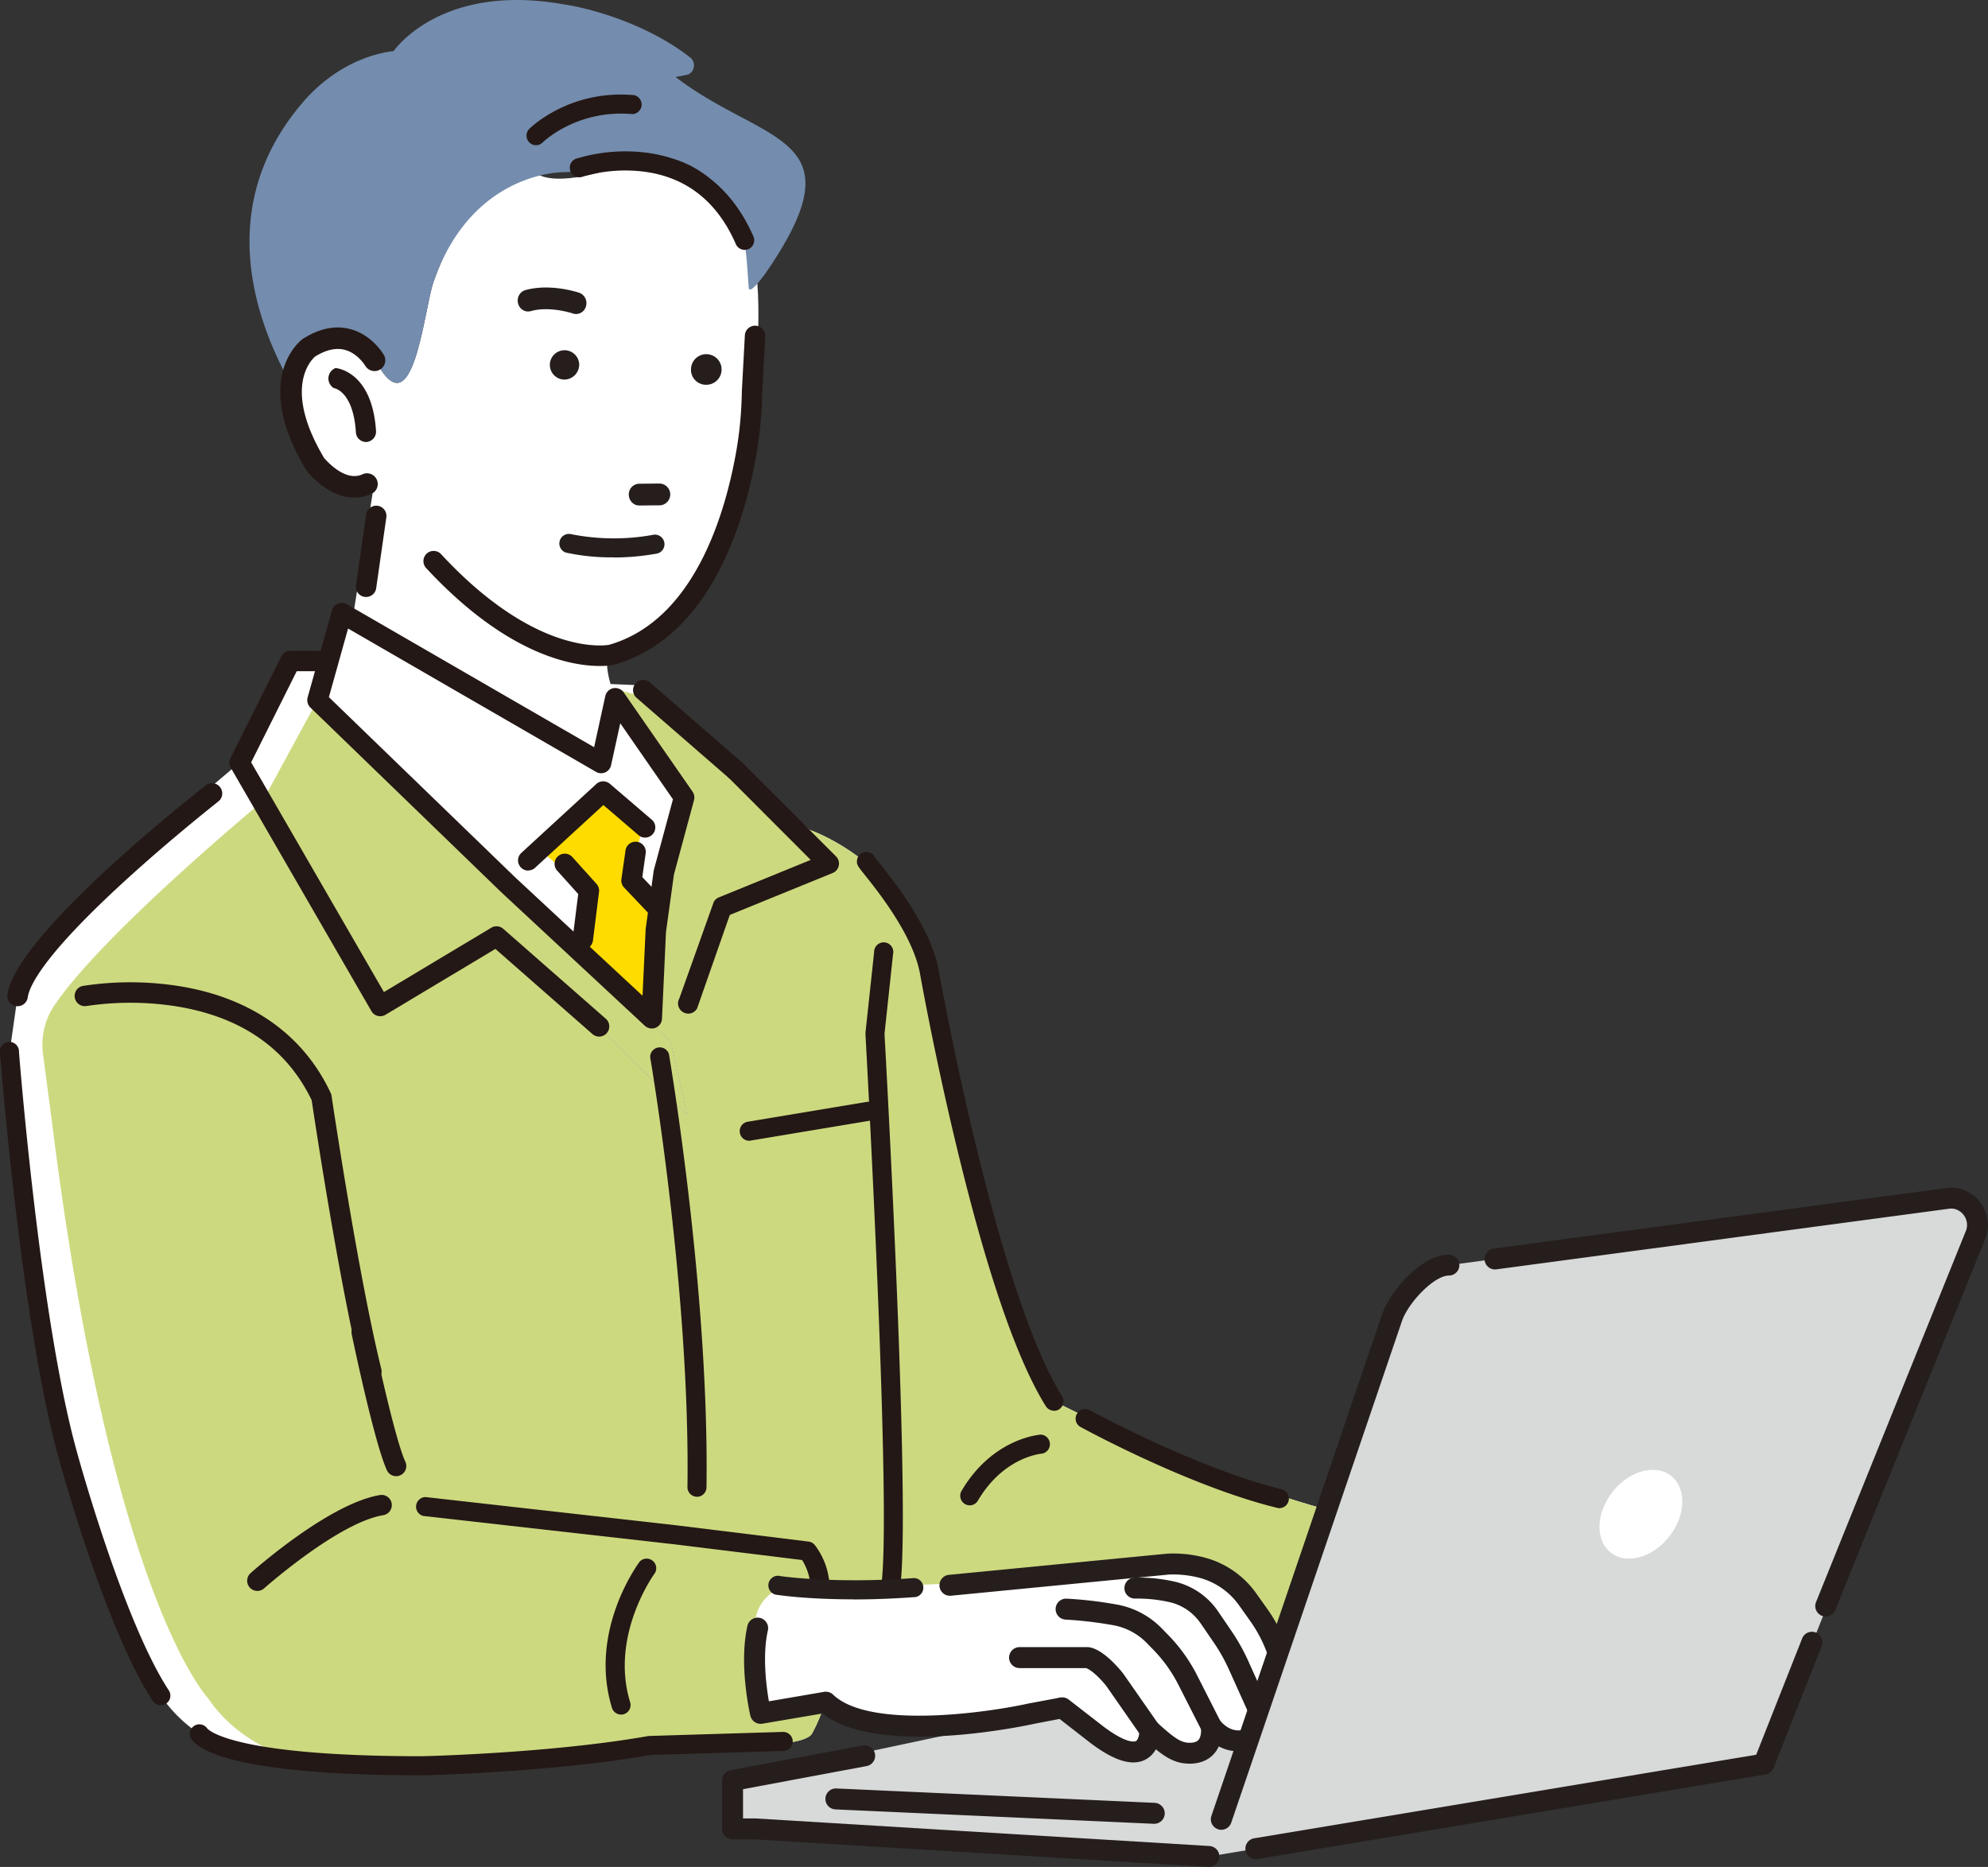
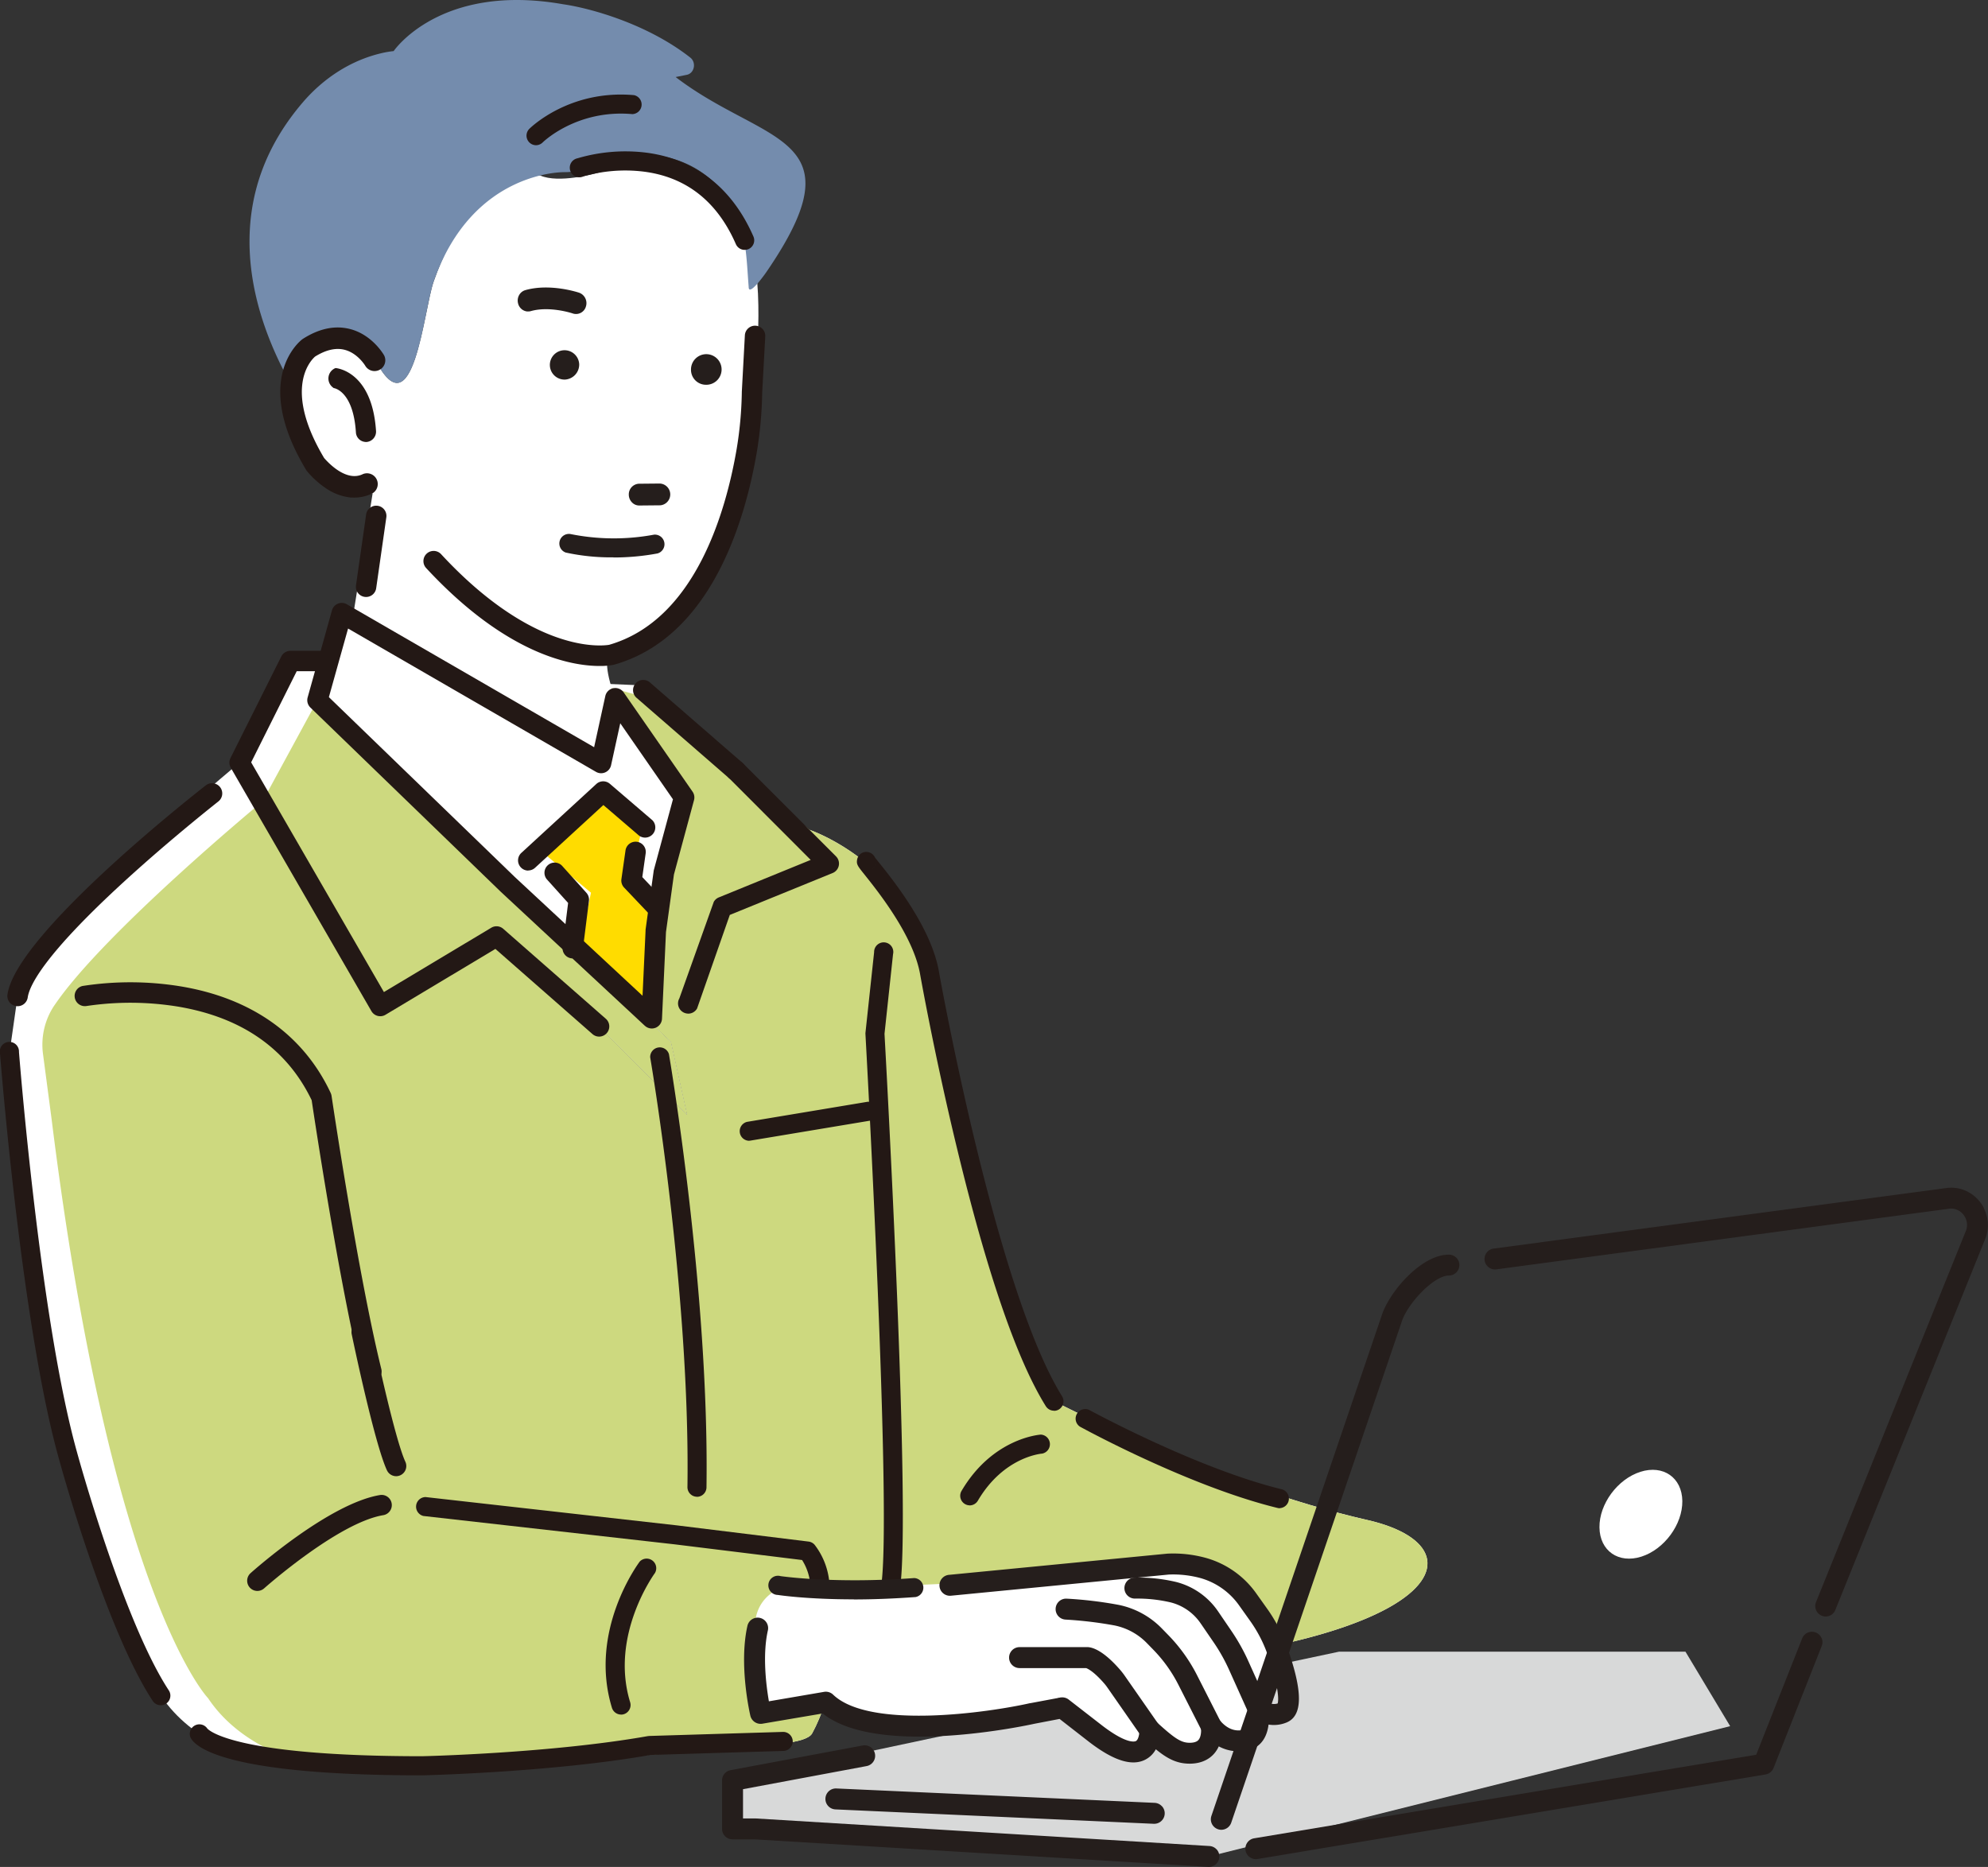
<svg xmlns="http://www.w3.org/2000/svg" width="828.84" height="778.43" viewBox="0 0 828.84 778.43">
  <rect x="0" y="0" width="828.84" height="778.43" fill="#333333" stroke="none" />
  <defs>
    <clipPath id="clip-path" transform="translate(0 0)">
      <rect width="828.84" height="778.43" fill="none" />
    </clipPath>
  </defs>
  <g id="レイヤー_2" data-name="レイヤー 2">
    <g id="レイヤー_1-2" data-name="レイヤー 1">
      <g clip-path="url(#clip-path)">
        <path d="M7.35,415.29C10.73,391.63,99.89,318,99.89,318l21.21-42.38s34.91.57,119.38,9l25.67,1.08L337.48,346s23.9,7.87,40.54,32.1c24.58,35.77,20.84,130.64,61.38,206.1,0,0,66.45,34.91,130.65,49.56C626.49,646.65,595.53,696.7,396.6,698l-47.3-13s-1.92,21.6-10.7,37.73c-2.48,4.56-20.32,4.76-25.81,5.23-37.37,3.17-167.08,13.46-208.44,4.9,0,0-23.8-5.63-37.31-25.9,0,0-52.94-83.9-63.07-268Z" transform="translate(0 0)" fill="#fff" />
        <path d="M22.61,419.3c20.33-30.21,86.8-85.1,86.8-85.1l11.69-58.57S171.23,278.5,255.7,287l16.42,4.62L337.48,346s23.89,7.87,40.54,32.1c24.58,35.77,20.84,130.64,61.38,206.1,0,0,66.45,34.91,130.65,49.56C626.49,646.65,595.53,696.7,396.6,698l-47.3-13s-1.92,21.6-10.7,37.73c-2.48,4.56-20.32,4.76-25.82,5.23-37.37,3.17-147.36,14.59-188.73,6,0,0-23.79-5.63-37.3-25.9,0,0-40.41-41.67-65.18-241l-3.63-27.51a29.41,29.41,0,0,1,4.67-20.28" transform="translate(0 0)" fill="#cdd97f" />
        <path d="M7.35,419.54a4.27,4.27,0,0,0,4.21-3.65c.71-5,6.9-17.86,40.47-48.57,19.5-17.84,38.83-33,39-33.15a4.25,4.25,0,1,0-5.24-6.7c-8.1,6.33-79.16,62.58-82.68,87.21a4.25,4.25,0,0,0,3.61,4.81,4,4,0,0,0,.6.05" transform="translate(0 0)" fill="#231815" />
        <path d="M306.69,325.45a4.25,4.25,0,0,0,2.79-7.46l-38.55-33.48a4.25,4.25,0,0,0-5.57,6.42l38.54,33.48a4.24,4.24,0,0,0,2.79,1" transform="translate(0 0)" fill="#231815" />
        <path d="M286.93,422.64a4.25,4.25,0,0,0,3.7-2.16l13.64-39L347.15,364a4.25,4.25,0,0,0,1.4-6.94L309.7,318.19a4.26,4.26,0,0,0-6,6L338,358.54l-38.33,15.64A4.26,4.26,0,0,0,297.6,376l-14.36,40.26a4.25,4.25,0,0,0,1.6,5.8,4.18,4.18,0,0,0,2.09.56" transform="translate(0 0)" fill="#231815" />
        <path d="M154.88,576.09a4.1,4.1,0,0,0,1-.13,4.24,4.24,0,0,0,3.1-5.15c-9.63-38.9-20.64-113.17-20.75-113.91a5,5,0,0,0-.36-1.19C126.57,431.6,105,416.24,75.52,411.3a130,130,0,0,0-41.08-.2A4.26,4.26,0,0,0,36,419.47a123.68,123.68,0,0,1,38.36.26c26.62,4.52,45.32,17.66,55.58,39,1.1,7.36,11.56,76.71,20.82,114.09a4.25,4.25,0,0,0,4.12,3.23" transform="translate(0 0)" fill="#231815" />
        <path d="M107.3,663.34a4.25,4.25,0,0,0,2.83-1.08c.31-.27,30.85-27.38,49.67-30.51a4.25,4.25,0,1,0-1.4-8.39c-21.24,3.54-52.61,31.37-53.93,32.56a4.25,4.25,0,0,0,2.83,7.42" transform="translate(0 0)" fill="#231815" />
        <polygon points="121.1 275.63 134.61 279.01 132.36 291.96 148.13 309.42 211.76 371.36 279.66 434.39 286.42 464.8 249.77 427.96 207.02 390.46 158.54 419.51 99.89 318.01 121.1 275.63" />
        <polygon points="121.1 275.63 134.61 279.01 132.36 291.96 148.13 309.42 211.76 371.36 279.66 434.39 286.42 464.8 249.77 427.96 207.02 390.46 158.54 419.51 99.89 318.01 121.1 275.63" fill="#fff" />
        <polygon points="132.36 291.96 132.36 291.96 148.13 309.42 211.76 371.36 279.66 434.39 286.42 464.79 249.77 427.95 207.02 390.46 158.54 419.51 109.41 334.2 132.36 291.96" fill="#cdd97f" />
        <path d="M249.77,432.21a4.25,4.25,0,0,0,2.8-7.45l-42.75-37.49a4.25,4.25,0,0,0-5-.45l-44.76,26.82-55.35-95.78,19-38,20.1,0a4.25,4.25,0,1,0,0-8.5h0l-22.73,0a4.25,4.25,0,0,0-3.8,2.35l-21.2,42.38a4.27,4.27,0,0,0,.12,4l58.65,101.5a4.25,4.25,0,0,0,5.87,1.52l45.82-27.46L247,431.15a4.2,4.2,0,0,0,2.8,1.06" transform="translate(0 0)" fill="#231815" />
        <path d="M154.32,145.36s1.35,3.15,2.25,4.88c15.77,30.23,20.06-21,24.22-32.84,16.33-46.74,44.48-44.21,44.48-44.21,7.61,3.38,22.81-.84,22.81-.84,45.9-13,58.28,15.76,58.28,15.76,13.52,13.52,9.18,58.65,9.18,58.65V163.4s-.53,20.78-2.93,32.3c-4.9,23.49-6.52,32.55-33.48,65,0,0-12.78,12.63-24.2,11.2-2.18.65-3.28,6.37,1.6,19.25l24.59,34.11.23.15,0,.12,3.93,7-8.45,31.25-2.38,15.11-2.69,45.71-60-55.75-16.6-16.07-50.87-49.25L132.36,292l10.14-36.32,4.47,2.59,8.39-52.58s-23,5.22-32.39-30.82c0,0-9.94-48.24,31.35-29.47" transform="translate(0 0)" fill="#fff" />
        <polygon points="271.73 422.89 273.42 377.27 262.44 367.98 267.51 346.02 251.46 331.66 226.12 355.31 246.39 372.21 241.32 396.7 271.73 422.89" fill="#ffdc00" />
        <path d="M268.84,427.69l-60-55.81L129.4,295a4.28,4.28,0,0,1-1.14-4.2L138.4,254.5a4.24,4.24,0,0,1,6.22-2.54L247.7,311.55l4.67-21.34a4.26,4.26,0,0,1,7.65-1.52l28.72,41.39a4.27,4.27,0,0,1,.61,3.54l-8.37,31-3.32,24L276,424.78a4.25,4.25,0,0,1-2.64,3.73,4.13,4.13,0,0,1-1.61.32,4.22,4.22,0,0,1-2.89-1.14M258.6,301.56l-3.83,17.5a4.25,4.25,0,0,1-6.28,2.77L145.12,262.07l-8,28.6,77.52,75,53.25,49.51,1.26-27.16c0-.13,0-.26,0-.38l3.38-24.5a3.33,3.33,0,0,1,.11-.53l7.93-29.34Z" transform="translate(0 0)" fill="#231815" />
        <path d="M220.21,362.94a4.21,4.21,0,0,0,2.87-1.12l28.48-26.16,14.87,12.75A4.26,4.26,0,0,0,272,342l-17.74-15.2a4.26,4.26,0,0,0-5.65.09l-31.25,28.72a4.25,4.25,0,0,0,2.88,7.38" transform="translate(0 0)" fill="#231815" />
-         <path d="M243,395.89a4.26,4.26,0,0,0,4.21-3.73l2.54-20.27a4.29,4.29,0,0,0-1.06-3.37l-10.14-11.26a4.25,4.25,0,0,0-6.32,5.68l8.84,9.82-2.3,18.35a4.25,4.25,0,0,0,3.7,4.74,3.08,3.08,0,0,0,.53,0" transform="translate(0 0)" fill="#231815" />
+         <path d="M243,395.89l2.54-20.27a4.29,4.29,0,0,0-1.06-3.37l-10.14-11.26a4.25,4.25,0,0,0-6.32,5.68l8.84,9.82-2.3,18.35a4.25,4.25,0,0,0,3.7,4.74,3.08,3.08,0,0,0,.53,0" transform="translate(0 0)" fill="#231815" />
        <path d="M274.42,383.13a4.26,4.26,0,0,0,3.09-7.18l-9.72-10.25,1.39-9.78a4.25,4.25,0,1,0-8.41-1.21l-1.69,11.83a4.26,4.26,0,0,0,1.12,3.53l11.14,11.73a4.24,4.24,0,0,0,3.08,1.33" transform="translate(0 0)" fill="#231815" />
        <path d="M312.14,119.65c-.93-11.66-.85-21.12-5.78-31.54,0,0-13.37-33.78-59.26-20.83,0,0-3.1,4.5-11.55,4.5,0,0-38.43-1.12-54.76,45.62-4.16,11.88-8.45,63.07-24.22,32.84-.9-1.73-2.25-4.88-2.25-4.88-26.39-12-31.85,3.38-32.36,16-10.81-18.89-22-47.05-16.47-76.7q.47-2.52,1.11-5.06c3.1-12.27,9.21-24.71,19.53-36.79,8.77-10.27,20.15-17.63,32.79-20.61a40.71,40.71,0,0,1,5.21-.9S183.46-7.28,234.75,1.77c11,1.56,34.89,8,53.05,22.24,2.63,2.07,1.71,6.56-1.48,7.19l-4.63.92c37.08,28.44,77.55,23.63,37.6,81.64,0,0-7.15,10.21-7.15,5.89" transform="translate(0 0)" fill="#748cad" />
        <path d="M146.44,207.42a16.77,16.77,0,0,0,8.92-1.77,4.49,4.49,0,0,0-4-8c-7.15,3.58-15-5.27-16.23-6.69-17.45-29.27-5.24-41-3.78-42.28,4.45-2.78,8.56-3.75,12.21-2.86,5.59,1.37,8.74,6.71,8.77,6.76a4.49,4.49,0,0,0,7.81-4.42c-.19-.35-5-8.68-14.32-11-6.22-1.56-12.78-.18-19.51,4.11l-.28.19c-.87.66-21.2,16.5,1.57,54.43a4.63,4.63,0,0,0,.31.46,37.31,37.31,0,0,0,7.82,7.12,22.49,22.49,0,0,0,10.73,4" transform="translate(0 0)" fill="#231815" />
        <path d="M152.26,184.27a3.47,3.47,0,0,0,.72,0,4.33,4.33,0,0,0,3.79-4.64c-1.64-24.72-16.26-26.13-16.88-26.17a4.67,4.67,0,0,0-1.21,8l.44.35c.34,0,8.18,1.34,9.27,18.52a4.21,4.21,0,0,0,3.87,3.93" transform="translate(0 0)" fill="#231815" />
        <path d="M152.64,248.91a4.25,4.25,0,0,0,4.2-3.65l4.23-29.56a4.25,4.25,0,0,0-8.42-1.2l-4.23,29.56a4.24,4.24,0,0,0,4.22,4.85" transform="translate(0 0)" fill="#231815" />
        <path d="M249.94,277.68a29.13,29.13,0,0,0,5.93-.5l.23-.06c40.48-11.5,54.58-60.31,59.39-88.38a166.4,166.4,0,0,0,2.28-25l1.29-23.63a4.26,4.26,0,0,0-8.5-.46l-1.28,23.71a.76.76,0,0,0,0,.15,158.17,158.17,0,0,1-2.16,23.75c-4.46,26.06-17.31,71.28-53.18,81.6-.77.13-8,1.25-19.51-2.38C223,262.93,205,253.87,183.91,231.07a4.25,4.25,0,0,0-6.24,5.78c33.62,36.27,60.75,40.83,72.27,40.83" transform="translate(0 0)" fill="#231815" />
        <path d="M290.58,624.07h-.06a4,4,0,0,1-3.91-4c1.18-81.28-15.36-178.22-15.53-179.19a4,4,0,0,1,7.82-1.35c.17,1,16.84,98.64,15.65,180.66a4,4,0,0,1-4,3.91" transform="translate(0 0)" fill="#231815" />
        <path d="M241.48,151.83a6.12,6.12,0,1,0-6,6.44,6.28,6.28,0,0,0,6-6.44" transform="translate(0 0)" fill="#251e1c" />
        <path d="M294.29,160.43a6.38,6.38,0,1,0-6.2-6.32,6.24,6.24,0,0,0,6.2,6.32" transform="translate(0 0)" fill="#251e1c" />
        <path d="M219.93,129.85h0a3.9,3.9,0,0,0,1.41-.14c7.87-2.21,17.38.94,17.48,1a4.29,4.29,0,0,0,5.47-2.94,4.62,4.62,0,0,0-2.83-5.72c-.48-.16-12.09-4-22.4-1.09a4.33,4.33,0,0,0-2.64,2.11,4.65,4.65,0,0,0-.42,3.45,4.4,4.4,0,0,0,3.93,3.36" transform="translate(0 0)" fill="#251e1c" />
        <path d="M266.58,210.77l8.57-.08h.14a4.55,4.55,0,0,0-.25-9.08l-8.58.08h-.14a4.45,4.45,0,0,0-4.16,4.58,4.61,4.61,0,0,0,1.32,3.2,4.17,4.17,0,0,0,3.1,1.3" transform="translate(0 0)" fill="#251e1c" />
        <path d="M255.79,232.39a88.89,88.89,0,0,1-19.91-2,4,4,0,0,1,1.92-7.73,91.43,91.43,0,0,0,34.86.27,4,4,0,0,1,1.47,7.83,99.74,99.74,0,0,1-18.34,1.68" transform="translate(0 0)" fill="#251e1c" />
        <polygon points="314.7 762.57 503.99 774.06 721.34 719.72 702.71 688.67 558.25 688.67 305.38 742.38 305.38 762.57 314.7 762.57" fill="#d8d9d9" />
        <path d="M484.42,753.12a4.34,4.34,0,0,0-3-1.42l-132.72-6a4.36,4.36,0,0,0-4.56,4.17,4.37,4.37,0,0,0,4.17,4.56l132.71,6h.2a4.37,4.37,0,0,0,3.23-7.32" transform="translate(0 0)" fill="#251e1c" />
        <path d="M330.37,661.3a16.11,16.11,0,0,0-15.45,17.3c1.28,16.93,3.6,40.18,6.51,36.55L343,708.76c36.16,21.8,99.08-1,99.08-1,32.93,32,39.79,17.2,39.79,17.2,23.15,15.4,27.27-3.78,27.27-3.78,5.9,5.35,8.42,1.81,8.42,1.81l19-36.4-6.89-8.57c-20.27-45-92.35-21.4-92.35-21.4-47.27,6.21-103.62,4.51-103.62,4.51Z" transform="translate(0 0)" fill="#fff" />
        <path d="M536.6,686.63a65.63,65.63,0,0,0-8.28-15.85l-4.52-6.35a38.36,38.36,0,0,0-20.9-14.82,51.27,51.27,0,0,0-16.16-1.82l-90.95,8.83a4.37,4.37,0,1,0,.52,8.73l91-8.84A43.62,43.62,0,0,1,500.58,658a29.53,29.53,0,0,1,16.09,11.46l4.52,6.35a56.39,56.39,0,0,1,7.18,13.73c4.83,13.48,4.79,19.33,4.31,20.72a5.13,5.13,0,0,1-5.19-1.32,4.37,4.37,0,0,0-7.36,3.87c.52,3,.23,7.82-1.23,8.29-2.14.69-6.35,1.08-10.47-4a4.38,4.38,0,0,0-7.73,3.39c.12.83.18,3.53-1,4.94-.24.29-1,1.16-3.43,1.22-3.83.1-6.54-1.82-13.9-8.49a4.38,4.38,0,0,0-7.31,3.39c0,1.21-.38,3.83-1.49,4.39-.34.18-3.63,1.49-14-6.44l-14-10.86a4.37,4.37,0,0,0-3.49-.85l-12.42,2.33-.15,0c-17.71,4-67,11-82.17-3.54a4.4,4.4,0,0,0-3.77-1.16l-23,3.94c-1.18-6.85-2.7-19.33-.45-29.45a4.37,4.37,0,1,0-8.53-1.89c-3.61,16.21,1.05,36.5,1.25,37.36a4.4,4.4,0,0,0,5,3.32L343,714.43c23.06,18.49,85.7,4.87,88.34,4.28l10.42-2,12.44,9.68c10.15,7.78,17.79,10.15,23.35,7.27a10.34,10.34,0,0,0,4.34-4.3c4.54,3.71,8.55,6,14.05,6h.48c5.31-.13,8.34-2.45,9.94-4.37a12.12,12.12,0,0,0,1.77-2.84,17.41,17.41,0,0,0,13.42,1.27c2.37-.77,6.44-3.13,7.34-10.36a13.8,13.8,0,0,0,7.32-.79c7-2.73,7.12-12.79.35-31.68" transform="translate(0 0)" fill="#251e1c" />
        <path d="M483,718.91,468.85,698.6a29.45,29.45,0,0,0-2-2.54c-7.25-8.3-11.88-9.43-13.93-9.29H425.08a4.37,4.37,0,0,0,0,8.74h27.73c.49.16,3,1.18,7.47,6.3a20,20,0,0,1,1.4,1.79l14.14,20.31a4.37,4.37,0,1,0,7.18-5" transform="translate(0 0)" fill="#251e1c" />
        <path d="M508.93,717.88l-9.81-19.31a68.32,68.32,0,0,0-12-16.79L484.41,679a34.73,34.73,0,0,0-18.05-9.85,167.35,167.35,0,0,0-21.67-2.59,4.37,4.37,0,1,0-.42,8.73,164.94,164.94,0,0,1,20.35,2.43,26,26,0,0,1,13.54,7.38l2.68,2.75a59.49,59.49,0,0,1,10.48,14.65l9.81,19.31a4.36,4.36,0,0,0,3.9,2.39,4.43,4.43,0,0,0,2-.47,4.39,4.39,0,0,0,1.92-5.88" transform="translate(0 0)" fill="#251e1c" />
        <path d="M528.42,710.3l-8-17.77a82.81,82.81,0,0,0-7.12-12.66l-5.45-8a30.18,30.18,0,0,0-17.52-12.27A68.18,68.18,0,0,0,473,657.79a4.37,4.37,0,1,0,.33,8.74,61.07,61.07,0,0,1,14.79,1.6,21.49,21.49,0,0,1,12.45,8.73l5.45,7.95a73.84,73.84,0,0,1,6.36,11.31l8,17.78a4.39,4.39,0,0,0,4,2.57,4.38,4.38,0,0,0,4-6.17" transform="translate(0 0)" fill="#251e1c" />
-         <path d="M580.52,549,504,774.06l231.37-38.51,88.44-221A11.28,11.28,0,0,0,816.44,500a10.89,10.89,0,0,0-4.58-.28L604.07,527.5c-8.83-.07-20.48,13.21-23.55,21.5" transform="translate(0 0)" fill="#d8d9d9" />
        <path d="M607.19,524.43a4.36,4.36,0,0,0-3.08-1.3H604c-11.16,0-24,14.65-27.63,24.46L505.06,757.14a4.38,4.38,0,0,0,2.73,5.55,4.26,4.26,0,0,0,1.41.24,4.38,4.38,0,0,0,4.14-3l71.29-209.49c2.88-7.68,13.38-18.6,19.44-18.6a4.37,4.37,0,0,0,4.37-4.34,4.32,4.32,0,0,0-1.25-3.1" transform="translate(0 0)" fill="#251e1c" />
        <path d="M827.15,503.73h0a15.68,15.68,0,0,0-9.46-7.93,15.14,15.14,0,0,0-6.41-.42l-188.45,25.2a4.37,4.37,0,1,0,1.16,8.66L812.44,504a6.46,6.46,0,0,1,2.75.14,6.93,6.93,0,0,1,4.16,3.5,6.82,6.82,0,0,1,.37,5.33L757.14,668a4.38,4.38,0,0,0,2.41,5.69,4.43,4.43,0,0,0,1.64.32,4.36,4.36,0,0,0,4-2.74l62.61-155,.07-.17a15.48,15.48,0,0,0-.77-12.31" transform="translate(0 0)" fill="#251e1c" />
        <path d="M701.4,625.85c.11,9.77-7.53,20.15-17.07,23.19s-17.36-2.41-17.48-12.18,7.53-20.14,17.06-23.18,17.37,2.41,17.49,12.17" transform="translate(0 0)" fill="#fff" />
        <path d="M759.44,683a4.37,4.37,0,0,0-8.08.14L732.2,731.64,522.89,766.48a4.37,4.37,0,1,0,1.43,8.63l211.76-35.25a4.41,4.41,0,0,0,3.35-2.7l20.06-50.8a4.33,4.33,0,0,0,0-3.35" transform="translate(0 0)" fill="#251e1c" />
        <path d="M507.27,771.16a4.36,4.36,0,0,0-3-1.46L315,758.2h-5.22V746l51.51-9.63a4.37,4.37,0,0,0,1.67-7.91,4.32,4.32,0,0,0-3.27-.68l-55.08,10.29a4.36,4.36,0,0,0-3.57,4.29v20.19a4.37,4.37,0,0,0,4.37,4.37h9.17l189.18,11.48H504a4.37,4.37,0,0,0,3.27-7.27" transform="translate(0 0)" fill="#251e1c" />
        <path d="M67,711a4,4,0,0,1-3.32-1.79c-19.69-30-38.44-98.47-39.23-101.37C8.81,551.78.1,440.36,0,439.24a4,4,0,1,1,7.91-.61c.09,1.11,8.75,111.76,24.23,167,.19.72,19.21,70.15,38.21,99.13A4,4,0,0,1,67,711" transform="translate(0 0)" fill="#231815" />
        <path d="M176,740.23c-83.53,0-95.11-12.21-96.67-16a4,4,0,0,1,7.1-3.52c.9,1,12.22,11.55,89.48,11.55.45,0,53.59-1.21,94.2-8.39l.57-.06,55.75-1.69a4,4,0,0,1,4.08,3.85,4,4,0,0,1-3.84,4.08l-55.47,1.68C230,739,176.48,740.22,176,740.23m-89.34-19h0m0,0h0m0,0h0" transform="translate(0 0)" fill="#231815" />
        <path d="M341.7,663.37a4,4,0,0,1-3.94-3.53,22.74,22.74,0,0,0-3.35-9.39l-53.17-6.54-104.7-11.82a4,4,0,0,1,.89-7.89L282.17,636l54.95,6.76a3.92,3.92,0,0,1,2.56,1.4,30,30,0,0,1,6,14.77,4,4,0,0,1-3.5,4.38l-.44,0" transform="translate(0 0)" fill="#231815" />
        <path d="M165.16,615.5A4.25,4.25,0,0,1,161.3,613c-5.21-11.29-14.28-54.82-14.66-56.66a4.25,4.25,0,0,1,8.33-1.73C157.52,567,165,600.83,169,609.47a4.24,4.24,0,0,1-2.08,5.64,4.15,4.15,0,0,1-1.78.39" transform="translate(0 0)" fill="#231815" />
        <path d="M371.27,665.9a3.35,3.35,0,0,1-.63,0,4,4,0,0,1-3.29-4.54c4.66-29.17-6.41-228.11-6.52-230.11a3.53,3.53,0,0,1,0-.65L364.44,397a4,4,0,1,1,7.89.84l-3.56,33.2c.67,12,11.16,201.79,6.41,231.48a4,4,0,0,1-3.91,3.34" transform="translate(0 0)" fill="#231815" />
        <path d="M312.12,475.64a4,4,0,0,1-.65-7.88l50.28-8.38a4,4,0,0,1,1.3,7.83l-50.27,8.38a4.89,4.89,0,0,1-.66.05" transform="translate(0 0)" fill="#231815" />
        <path d="M439.41,588.19a4,4,0,0,1-3.38-1.87c-12-19.21-24.43-55.34-37-107.4-9.35-38.59-15.3-72.06-15.36-72.39-2.71-16.25-17.7-34.93-23.34-42-2.67-3.33-3.31-4.12-3-6a4,4,0,0,1,1.72-2.71A4,4,0,0,1,364.5,357a2.86,2.86,0,0,1,.3.54c.33.44,1,1.28,1.68,2.11,6,7.47,21.93,27.33,25,45.59.23,1.28,23.72,132.65,51.32,176.93a4,4,0,0,1-1.27,5.47,3.91,3.91,0,0,1-2.09.6M365.05,360.14a4,4,0,0,1-1.63,2.31,3.9,3.9,0,0,0,1.63-2.31" transform="translate(0 0)" fill="#231815" />
        <path d="M533.57,628.86a3.79,3.79,0,0,1-.94-.12c-36.57-8.91-80.51-32.87-82.37-33.89a4,4,0,0,1,3.82-7c.44.24,44.89,24.48,80.43,33.14a4,4,0,0,1-.94,7.83" transform="translate(0 0)" fill="#231815" />
        <path d="M404.29,627.66a4,4,0,0,1-3.42-6c12.89-21.91,32.26-23.44,33.08-23.5a4,4,0,0,1,.55,7.92c-.7.06-16.13,1.49-26.79,19.6a4,4,0,0,1-3.42,2" transform="translate(0 0)" fill="#231815" />
        <path d="M356,666.85c-19.48,0-31.09-1.74-31.75-1.84a4,4,0,1,1,1.21-7.84c.21,0,22,3.27,55.7.8a4,4,0,0,1,.58,7.92c-9.62.7-18.26,1-25.74,1" transform="translate(0 0)" fill="#251e1c" />
        <path d="M258.92,714.89a4,4,0,0,1-3.79-2.81c-9.77-32,10.72-59.81,11.6-61a4,4,0,0,1,6.35,4.76c-.19.26-18.93,25.86-10.36,53.9a4,4,0,0,1-2.64,5,3.88,3.88,0,0,1-1.16.17" transform="translate(0 0)" fill="#231815" />
        <path d="M310.45,104.19a4,4,0,0,1-3.64-2.38C299,83.92,286,73.73,268.15,71.53a63.27,63.27,0,0,0-24.87,2,4,4,0,1,1-2.51-7.53,70.57,70.57,0,0,1,28.35-2.39c14.32,1.76,33.74,9.26,45,35a4,4,0,0,1-2,5.23,4.08,4.08,0,0,1-1.59.33" transform="translate(0 0)" fill="#231815" />
        <path d="M223.45,60.55a4,4,0,0,1-2.81-6.78c.67-.67,16.83-16.48,43.7-14.1a4,4,0,0,1-.7,7.91c-23.23-2.07-37.25,11.67-37.39,11.81a4,4,0,0,1-2.8,1.16" transform="translate(0 0)" fill="#231815" />
      </g>
    </g>
  </g>
</svg>